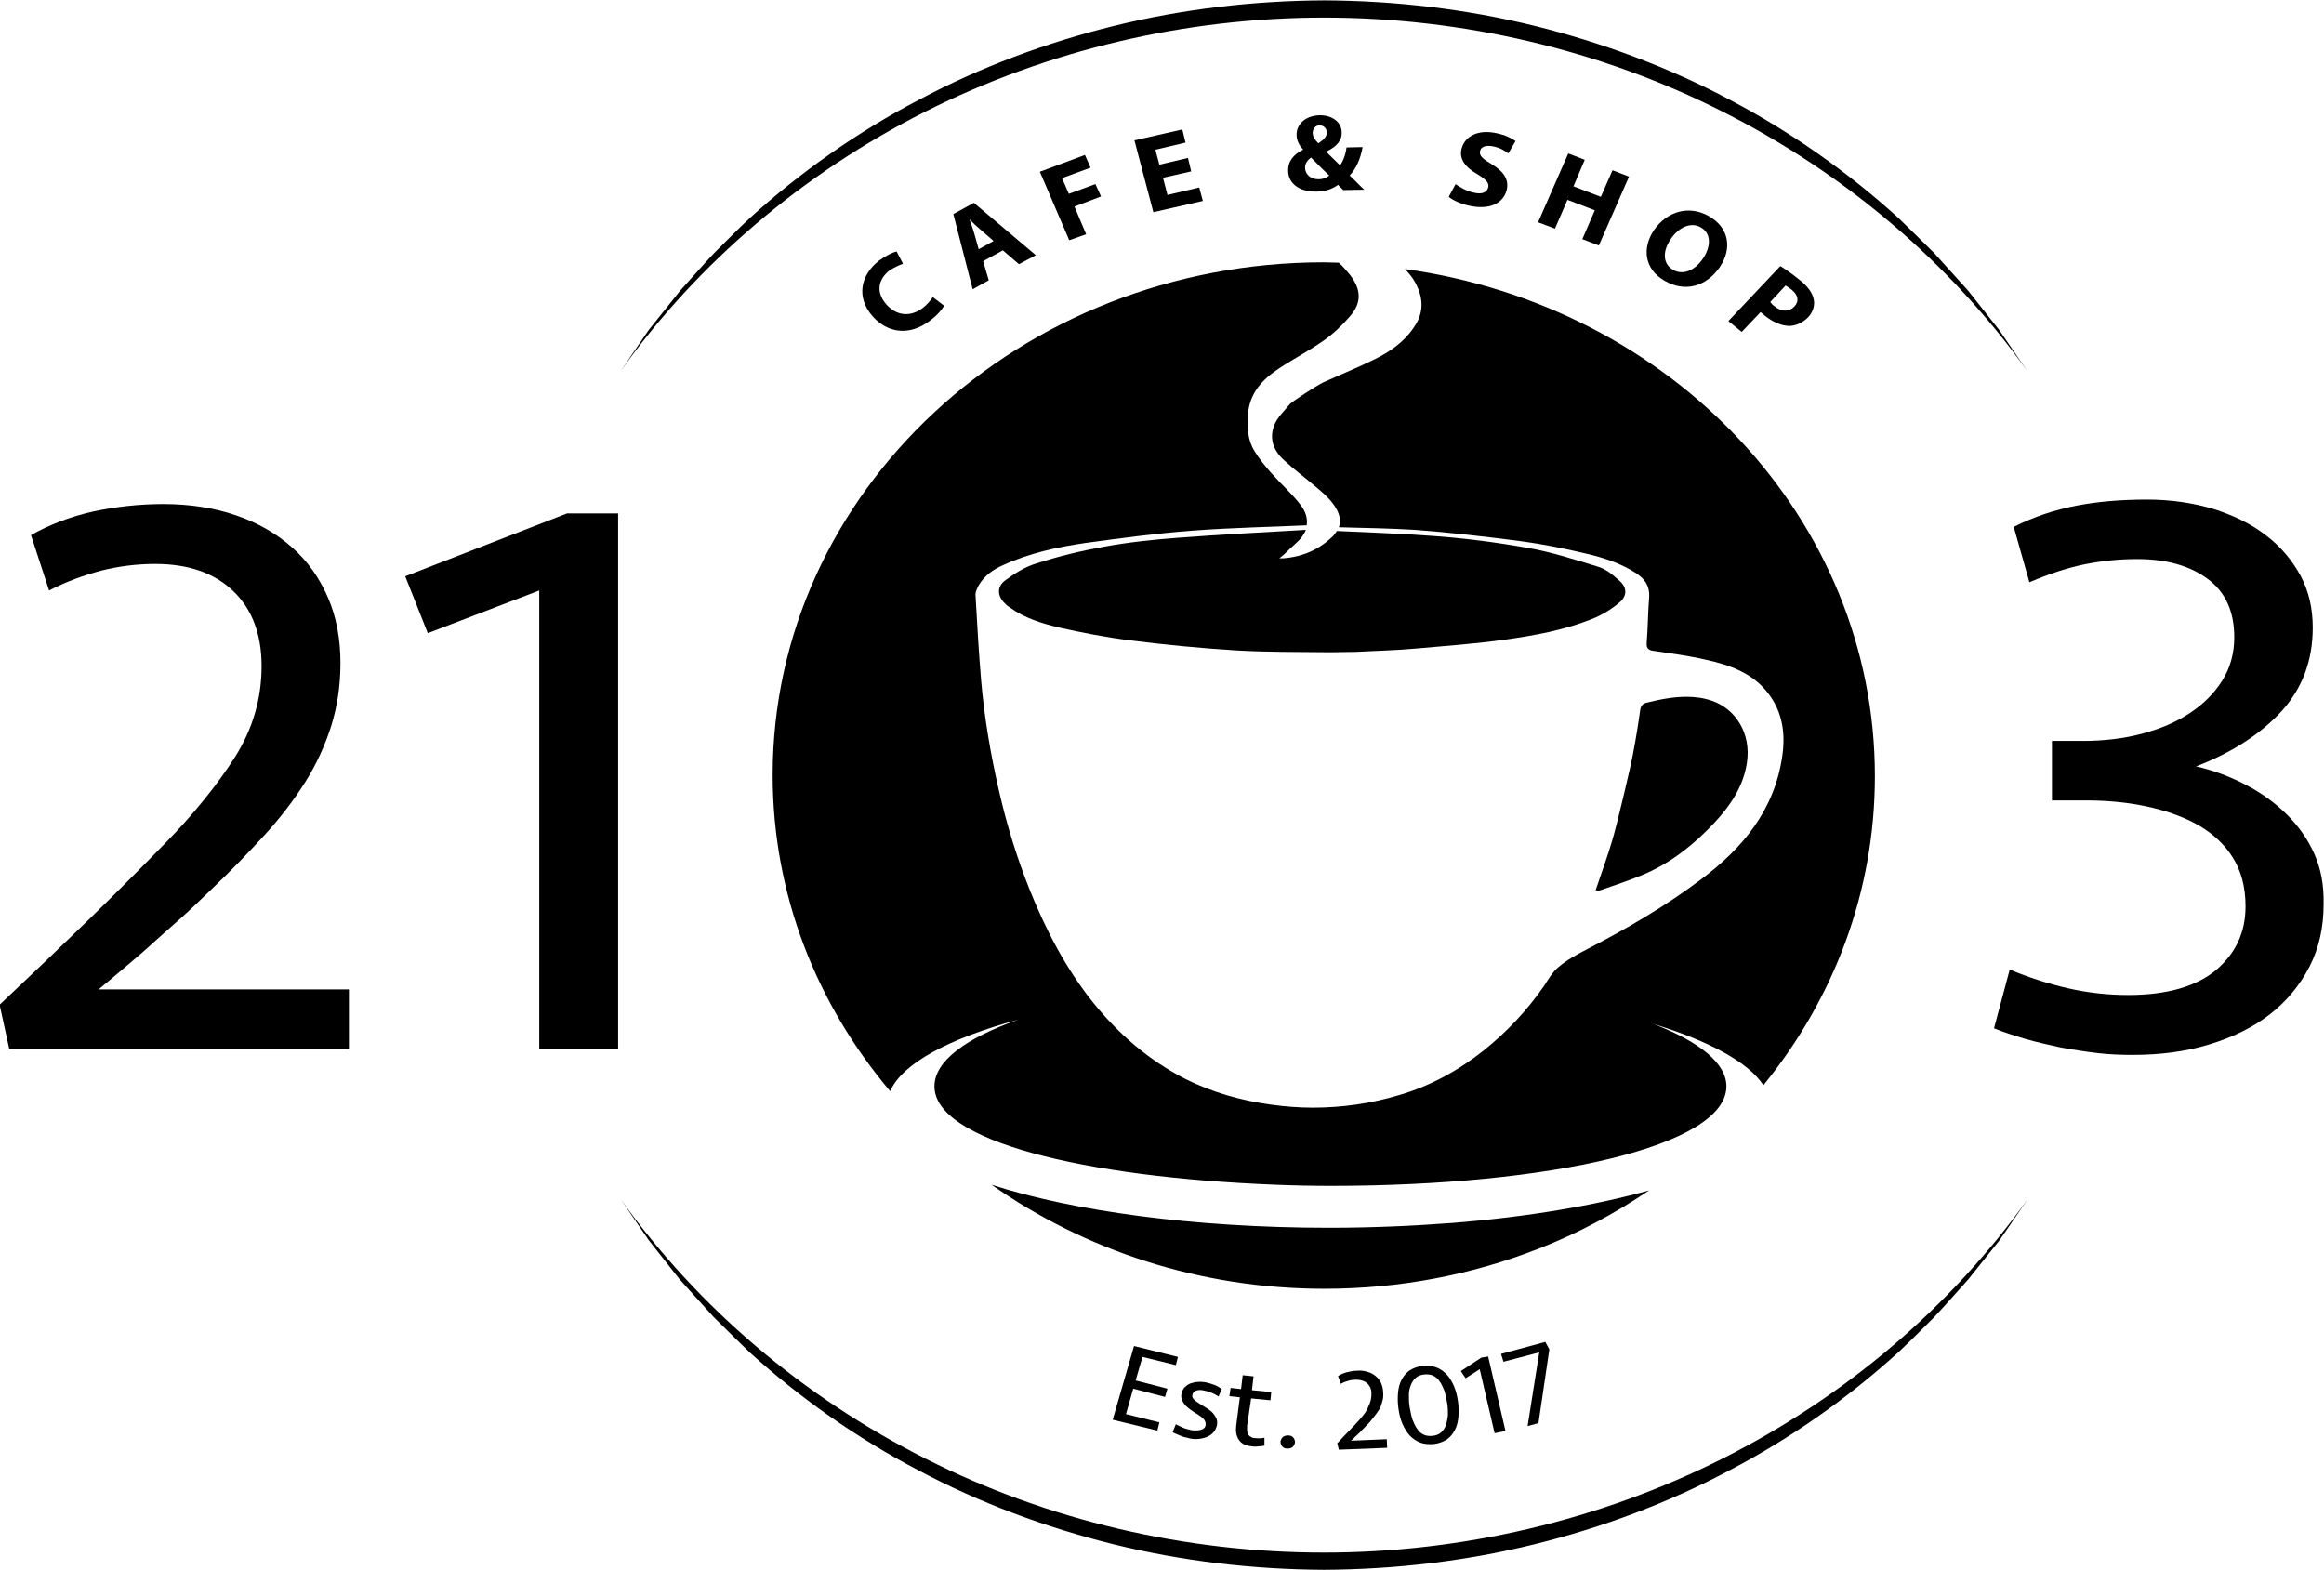
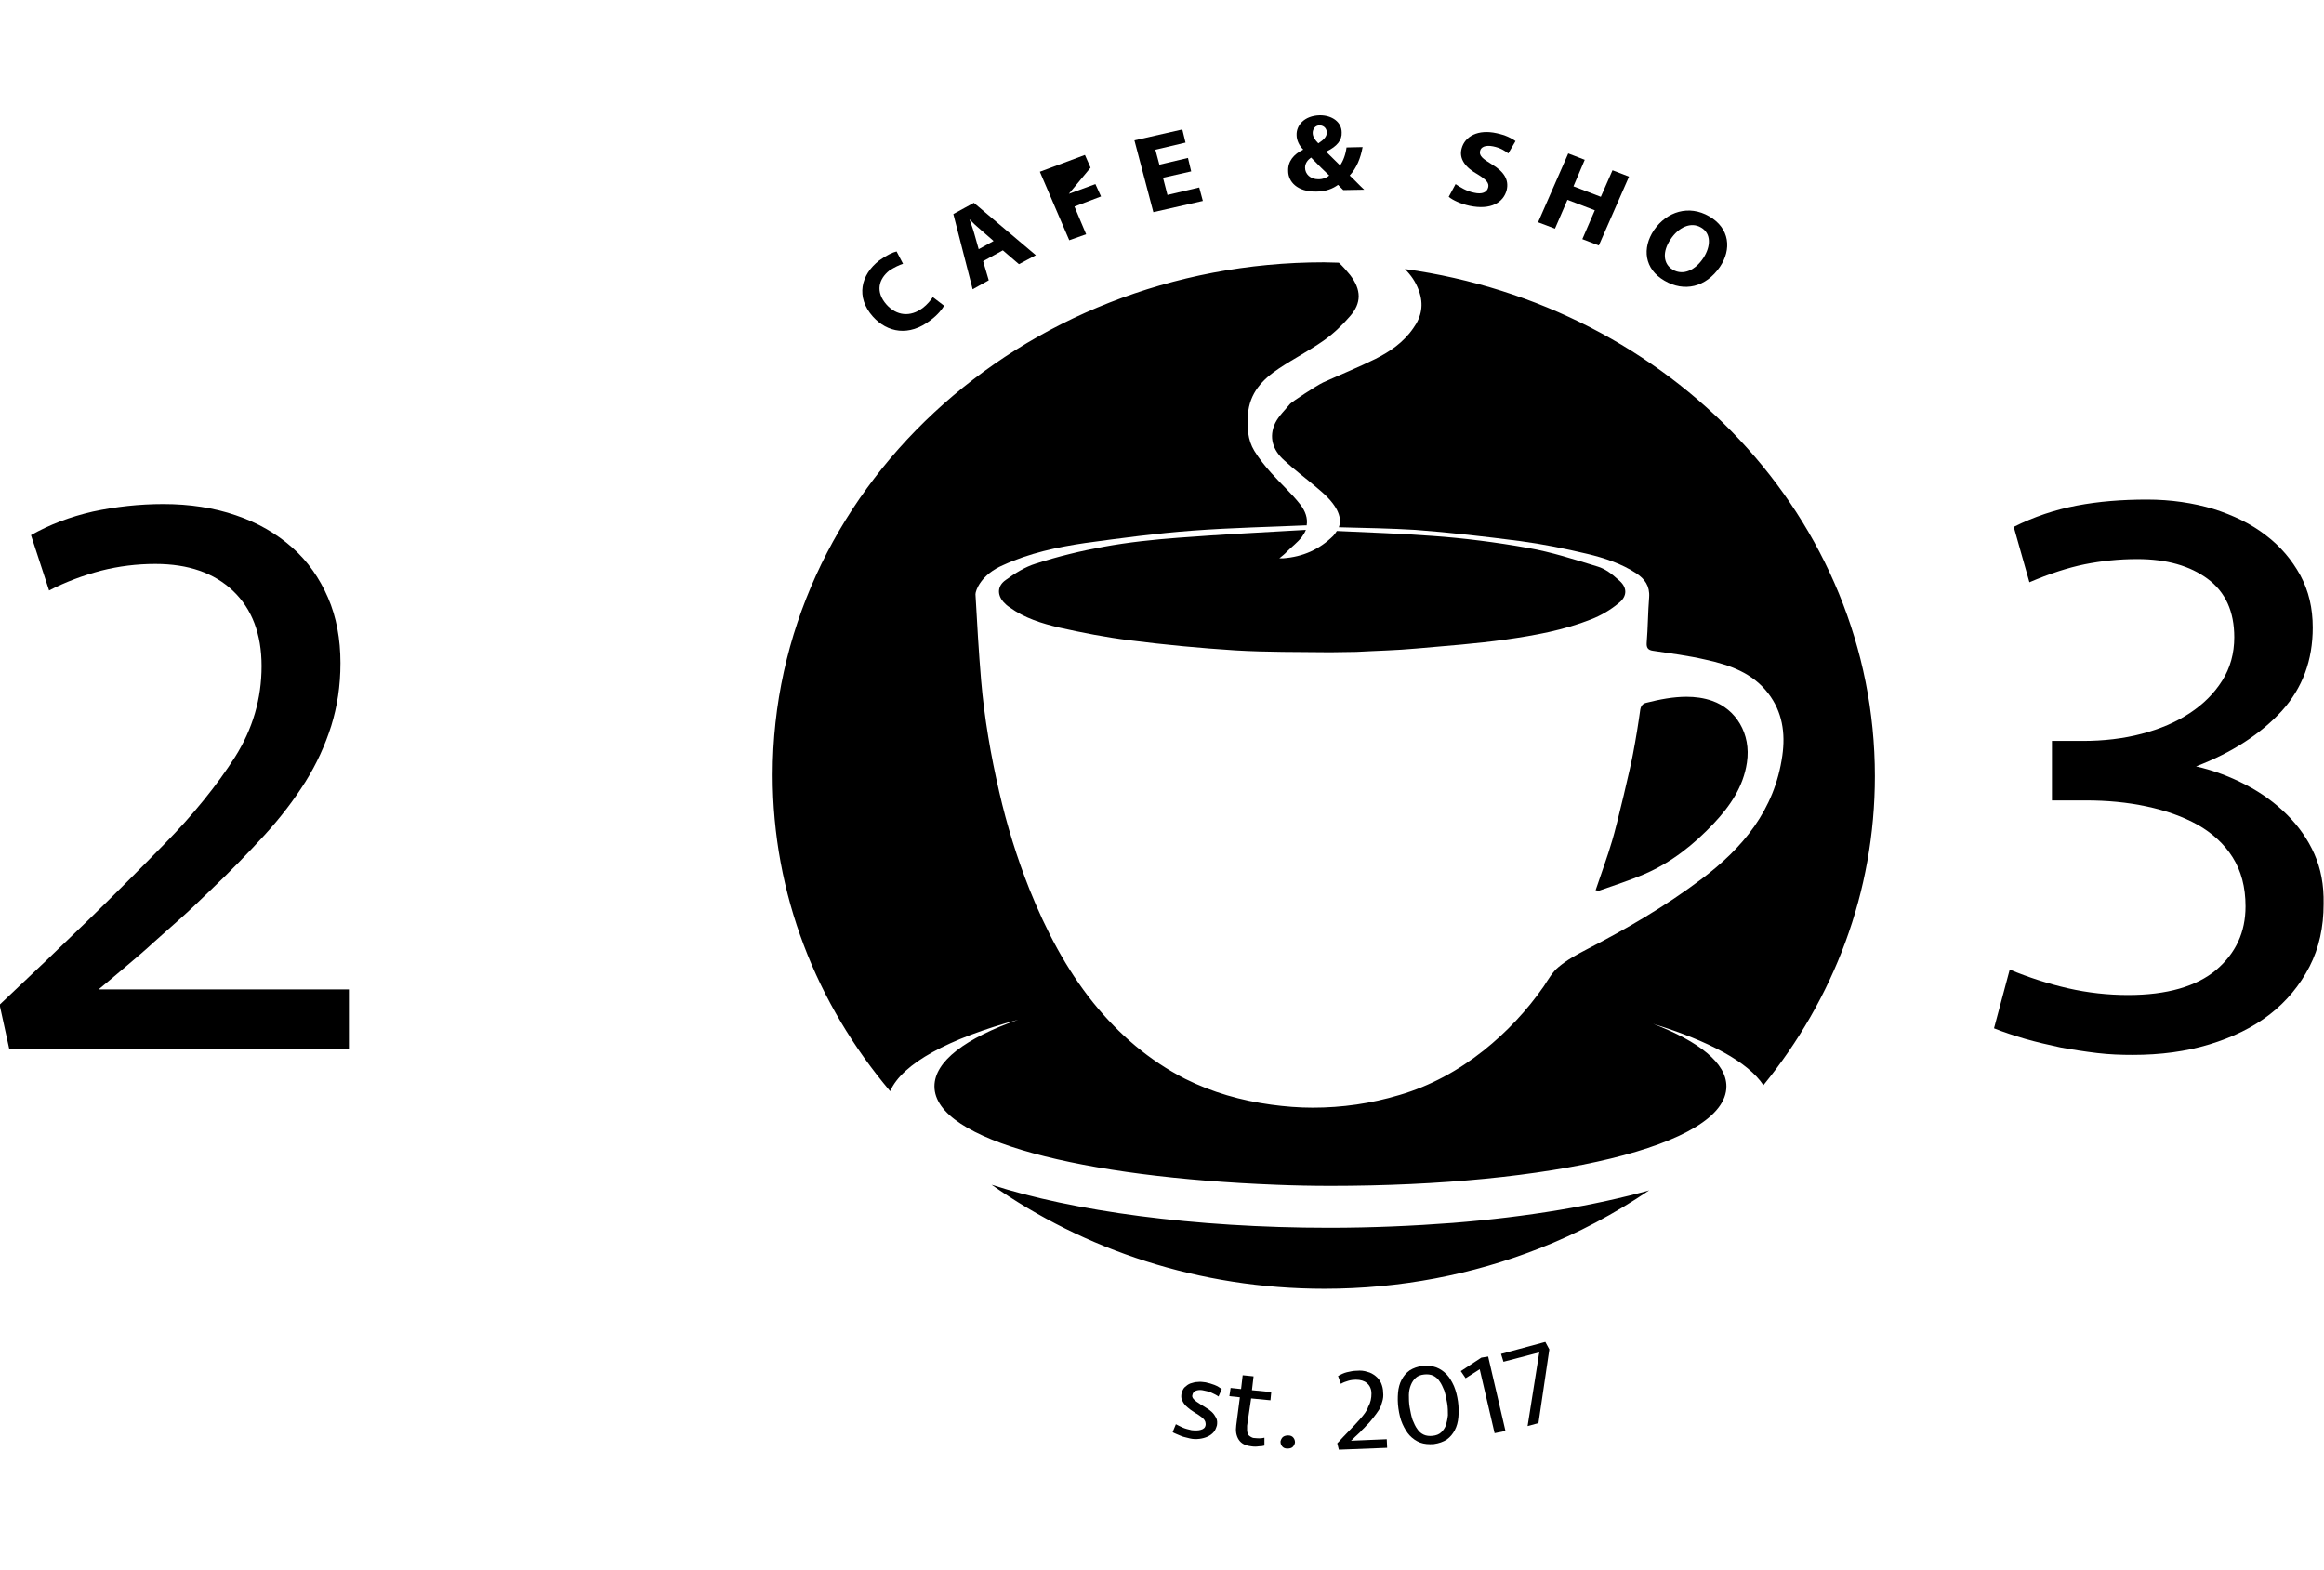
<svg xmlns="http://www.w3.org/2000/svg" width="111" height="75" viewBox="0 0 111 75" fill="none">
  <g clip-path="url(#clip0_231_26)">
-     <path d="M44.207 5.326C50.031 2.395 56.624 0.84 63.236 0.84C69.848 0.84 76.441 2.377 82.264 5.326C88.088 8.258 93.143 12.548 96.834 17.731L95.488 15.765C94.989 15.139 94.508 14.514 94.008 13.888C93.47 13.298 92.932 12.691 92.394 12.101C91.817 11.529 91.24 10.957 90.664 10.403C88.261 8.222 85.551 6.31 82.63 4.772C79.708 3.217 76.537 2.038 73.288 1.233C70.021 0.429 66.638 0.036 63.255 0.018C59.872 0.036 56.489 0.429 53.222 1.233C49.954 2.038 46.802 3.217 43.88 4.772C40.94 6.31 38.23 8.222 35.827 10.403C35.231 10.957 34.674 11.529 34.097 12.101C33.54 12.691 33.021 13.298 32.483 13.888C31.983 14.514 31.483 15.139 30.983 15.765L29.638 17.731C33.328 12.548 38.383 8.258 44.207 5.326Z" fill="black" />
-     <path d="M82.265 69.674C76.441 72.605 69.848 74.16 63.236 74.16C56.624 74.16 50.032 72.623 44.208 69.674C38.384 66.742 33.329 62.452 29.638 57.269L30.984 59.235C31.484 59.861 31.964 60.486 32.464 61.112C33.002 61.702 33.54 62.309 34.078 62.899C34.655 63.471 35.232 64.043 35.808 64.597C38.211 66.778 40.921 68.69 43.862 70.228C46.783 71.783 49.955 72.962 53.203 73.767C56.471 74.571 59.853 74.964 63.236 74.982C66.619 74.964 70.002 74.571 73.27 73.767C76.537 72.962 79.689 71.783 82.611 70.228C85.552 68.69 88.262 66.778 90.664 64.597C91.26 64.043 91.818 63.471 92.394 62.899C92.952 62.309 93.471 61.702 94.009 61.112C94.509 60.486 95.008 59.861 95.508 59.235L96.853 57.269C93.144 62.47 88.089 66.742 82.265 69.674Z" fill="black" />
    <path d="M6.093 46.097C6.516 45.74 6.939 45.382 7.343 45.007C7.765 44.632 8.188 44.256 8.63 43.863C9.072 43.47 9.553 43.005 10.072 42.505C11.014 41.611 11.859 40.735 12.628 39.895C13.397 39.055 14.051 38.197 14.589 37.339C15.127 36.481 15.531 35.587 15.819 34.676C16.107 33.746 16.261 32.763 16.261 31.673C16.261 30.529 16.069 29.474 15.665 28.545C15.261 27.616 14.704 26.811 13.954 26.15C13.205 25.488 12.321 24.97 11.264 24.613C10.226 24.255 9.053 24.076 7.804 24.076C6.651 24.076 5.536 24.201 4.44 24.434C3.345 24.684 2.364 25.059 1.48 25.56L2.345 28.205C3.133 27.794 3.96 27.49 4.825 27.258C5.67 27.044 6.535 26.936 7.419 26.936C8.995 26.936 10.226 27.365 11.129 28.223C12.032 29.081 12.494 30.279 12.494 31.816C12.494 33.371 12.071 34.819 11.225 36.159C10.379 37.482 9.265 38.876 7.861 40.306C6.708 41.486 5.497 42.701 4.229 43.935C2.96 45.168 1.538 46.526 -0.019 47.992L0.442 50.101H16.665V47.259H4.709C5.209 46.848 5.67 46.455 6.093 46.097Z" fill="black" />
-     <path d="M19.355 27.526L20.432 30.243L25.756 28.205V50.083H29.523V24.523H27.082L19.355 27.526Z" fill="black" />
    <path d="M110.539 40.789C110.231 40.092 109.789 39.466 109.232 38.912C108.674 38.358 108.04 37.893 107.29 37.5C106.541 37.107 105.753 36.803 104.888 36.606C106.618 35.945 107.982 35.051 108.982 33.961C109.981 32.853 110.462 31.53 110.462 29.975C110.462 29.045 110.27 28.223 109.866 27.473C109.462 26.74 108.924 26.096 108.213 25.56C107.521 25.024 106.675 24.613 105.714 24.309C104.753 24.023 103.696 23.862 102.543 23.862C101.351 23.862 100.236 23.951 99.198 24.148C98.161 24.345 97.142 24.684 96.181 25.167L96.93 27.812C97.891 27.401 98.776 27.115 99.564 26.954C100.371 26.793 101.197 26.704 102.082 26.704C103.485 26.704 104.6 27.026 105.445 27.651C106.291 28.277 106.714 29.206 106.714 30.44C106.714 31.208 106.522 31.905 106.137 32.513C105.753 33.121 105.234 33.639 104.58 34.068C103.927 34.497 103.177 34.819 102.293 35.051C101.409 35.283 100.467 35.391 99.487 35.391H98.007V38.233H99.621C100.64 38.233 101.601 38.322 102.524 38.519C103.446 38.715 104.254 39.001 104.965 39.395C105.657 39.788 106.233 40.306 106.637 40.95C107.041 41.593 107.252 42.362 107.252 43.291C107.252 44.525 106.791 45.525 105.849 46.33C104.907 47.116 103.504 47.527 101.64 47.527C100.678 47.527 99.718 47.42 98.776 47.206C97.834 46.991 96.892 46.687 95.989 46.312L95.239 49.118C95.681 49.297 96.181 49.458 96.719 49.619C97.276 49.779 97.834 49.905 98.41 50.03C98.987 50.137 99.564 50.226 100.16 50.298C100.755 50.369 101.313 50.387 101.87 50.387C103.196 50.387 104.407 50.226 105.522 49.887C106.637 49.547 107.598 49.082 108.405 48.457C109.213 47.831 109.847 47.063 110.308 46.169C110.769 45.275 110.981 44.274 110.981 43.184C111 42.255 110.846 41.486 110.539 40.789Z" fill="black" />
-     <path d="M56.163 65.205L56.259 64.812L54.164 64.293L53.145 67.814L55.279 68.333L55.375 67.94L53.779 67.546L54.126 66.331L55.644 66.724L55.759 66.331L54.241 65.938L54.568 64.812L56.163 65.205Z" fill="black" />
    <path d="M57.508 66.42C57.624 66.438 57.758 66.474 57.874 66.528C57.989 66.581 58.104 66.635 58.2 66.706L58.354 66.349C58.258 66.277 58.143 66.206 58.008 66.152C57.874 66.099 57.739 66.063 57.585 66.027C57.451 66.009 57.336 65.991 57.201 66.009C57.086 66.009 56.97 66.045 56.855 66.081C56.759 66.117 56.663 66.188 56.586 66.26C56.509 66.331 56.471 66.438 56.432 66.563C56.413 66.671 56.413 66.778 56.451 66.867C56.49 66.957 56.547 67.046 56.605 67.117C56.682 67.189 56.759 67.26 56.855 67.332C56.951 67.403 57.047 67.457 57.124 67.511C57.201 67.546 57.259 67.6 57.316 67.636C57.374 67.671 57.432 67.725 57.47 67.761C57.508 67.797 57.547 67.85 57.566 67.904C57.585 67.957 57.585 68.011 57.585 68.065C57.566 68.19 57.489 68.261 57.355 68.297C57.239 68.333 57.086 68.333 56.913 68.315C56.759 68.279 56.605 68.243 56.49 68.19C56.374 68.136 56.259 68.083 56.163 68.029L56.009 68.404C56.048 68.44 56.105 68.458 56.182 68.494C56.259 68.529 56.317 68.547 56.394 68.583C56.471 68.619 56.547 68.637 56.624 68.655C56.701 68.672 56.778 68.69 56.836 68.708C56.989 68.744 57.143 68.744 57.297 68.726C57.432 68.708 57.566 68.672 57.681 68.619C57.797 68.565 57.893 68.494 57.97 68.404C58.047 68.315 58.085 68.208 58.124 68.083C58.143 67.957 58.143 67.832 58.085 67.725C58.028 67.618 57.97 67.528 57.874 67.439C57.797 67.368 57.701 67.296 57.605 67.243C57.508 67.189 57.451 67.135 57.393 67.117C57.336 67.082 57.297 67.046 57.239 67.01C57.182 66.974 57.124 66.939 57.086 66.903C57.047 66.867 57.009 66.831 56.97 66.778C56.951 66.742 56.932 66.689 56.951 66.635C56.97 66.528 57.028 66.456 57.143 66.42C57.259 66.385 57.374 66.385 57.508 66.42Z" fill="black" />
    <path d="M59.757 66.796L60.68 66.885L60.718 66.492L59.796 66.403L59.873 65.741L59.354 65.688L59.277 66.349L58.777 66.295L58.719 66.689L59.219 66.742L59.046 68.083C59.027 68.226 59.027 68.333 59.046 68.458C59.066 68.565 59.104 68.672 59.162 68.762C59.219 68.851 59.296 68.923 59.392 68.976C59.488 69.03 59.623 69.066 59.777 69.084C59.892 69.102 60.007 69.102 60.123 69.084C60.238 69.084 60.334 69.066 60.392 69.048V68.672C60.257 68.708 60.103 68.708 59.93 68.69C59.834 68.69 59.777 68.655 59.719 68.619C59.661 68.583 59.623 68.547 59.604 68.494C59.584 68.44 59.565 68.386 59.565 68.315C59.565 68.243 59.565 68.172 59.565 68.1L59.757 66.796Z" fill="black" />
    <path d="M61.276 68.637C61.218 68.69 61.18 68.762 61.16 68.851C61.16 68.941 61.18 69.012 61.237 69.084C61.295 69.155 61.372 69.191 61.487 69.191C61.583 69.191 61.679 69.173 61.737 69.119C61.795 69.066 61.833 68.994 61.852 68.905C61.852 68.816 61.833 68.744 61.776 68.672C61.718 68.601 61.641 68.565 61.526 68.565C61.429 68.565 61.353 68.583 61.276 68.637Z" fill="black" />
    <path d="M64.947 67.797C64.793 67.975 64.62 68.154 64.447 68.333C64.274 68.512 64.082 68.708 63.871 68.941L63.947 69.245L66.254 69.155L66.235 68.744L64.524 68.816C64.601 68.762 64.659 68.69 64.716 68.637C64.774 68.583 64.832 68.529 64.889 68.476C64.947 68.422 65.005 68.369 65.062 68.297C65.12 68.243 65.197 68.172 65.254 68.1C65.389 67.975 65.504 67.832 65.6 67.707C65.697 67.582 65.793 67.457 65.87 67.332C65.947 67.207 65.985 67.082 66.023 66.939C66.062 66.814 66.081 66.671 66.062 66.51C66.062 66.349 66.023 66.206 65.966 66.063C65.908 65.938 65.812 65.813 65.697 65.723C65.581 65.634 65.466 65.562 65.312 65.527C65.158 65.473 64.985 65.455 64.812 65.473C64.639 65.473 64.486 65.509 64.332 65.544C64.178 65.58 64.044 65.652 63.909 65.723L64.044 66.099C64.159 66.027 64.274 65.991 64.39 65.956C64.505 65.92 64.639 65.902 64.755 65.902C64.985 65.902 65.158 65.956 65.293 66.063C65.427 66.188 65.504 66.349 65.504 66.563C65.504 66.778 65.466 66.992 65.351 67.189C65.293 67.385 65.139 67.582 64.947 67.797Z" fill="black" />
    <path d="M69.099 65.652C68.964 65.509 68.791 65.384 68.599 65.312C68.407 65.241 68.195 65.223 67.945 65.241C67.695 65.276 67.503 65.348 67.33 65.455C67.157 65.58 67.042 65.723 66.946 65.902C66.85 66.081 66.792 66.295 66.773 66.528C66.754 66.76 66.754 67.01 66.792 67.278C66.831 67.546 66.888 67.797 66.984 68.011C67.08 68.226 67.196 68.422 67.33 68.565C67.465 68.708 67.638 68.833 67.83 68.905C68.022 68.976 68.234 68.994 68.484 68.976C68.733 68.941 68.926 68.869 69.099 68.762C69.272 68.637 69.387 68.494 69.483 68.315C69.579 68.136 69.637 67.922 69.656 67.689C69.675 67.457 69.675 67.207 69.637 66.939C69.598 66.671 69.541 66.438 69.445 66.206C69.349 65.991 69.233 65.795 69.099 65.652ZM69.06 68.083C69.002 68.226 68.926 68.333 68.829 68.422C68.733 68.512 68.599 68.565 68.426 68.583C68.272 68.601 68.118 68.583 68.003 68.529C67.888 68.476 67.772 68.386 67.695 68.261C67.599 68.136 67.542 67.993 67.465 67.814C67.407 67.636 67.369 67.439 67.33 67.225C67.292 67.01 67.292 66.814 67.292 66.635C67.292 66.456 67.33 66.295 67.388 66.152C67.446 66.009 67.522 65.902 67.619 65.813C67.715 65.723 67.849 65.67 68.022 65.652C68.176 65.634 68.33 65.652 68.445 65.705C68.56 65.759 68.676 65.848 68.753 65.974C68.849 66.099 68.906 66.242 68.983 66.42C69.041 66.599 69.079 66.796 69.118 67.01C69.156 67.225 69.156 67.421 69.156 67.6C69.137 67.779 69.099 67.94 69.06 68.083Z" fill="black" />
    <path d="M70.751 64.847L69.771 65.491L70.002 65.831L70.675 65.401L71.386 68.458L71.905 68.351L71.078 64.794L70.751 64.847Z" fill="black" />
    <path d="M73.481 67.975L74 64.454L73.808 64.097L71.693 64.669L71.809 65.044L73.519 64.597L72.962 68.118L73.481 67.975Z" fill="black" />
    <path d="M43.131 12.601L42.824 12.011C42.651 12.047 42.343 12.19 41.997 12.44C41.113 13.12 40.863 14.192 41.69 15.121C42.382 15.89 43.42 16.087 44.438 15.3C44.804 15.032 45.015 14.746 45.092 14.603L44.554 14.192C44.458 14.335 44.285 14.55 44.073 14.71C43.477 15.157 42.824 15.086 42.343 14.55C41.805 13.942 41.959 13.334 42.478 12.923C42.728 12.762 42.958 12.655 43.131 12.601Z" fill="black" />
    <path d="M48.667 12.619L49.474 12.19L46.514 9.688L45.534 10.224L46.456 13.817L47.225 13.388L46.956 12.476L47.898 11.958L48.667 12.619ZM46.745 11.904L46.533 11.153C46.476 10.939 46.38 10.689 46.303 10.474C46.456 10.635 46.668 10.832 46.841 10.975L47.456 11.511L46.745 11.904Z" fill="black" />
-     <path d="M51.819 7.4L49.666 8.204L51.07 11.475L51.877 11.189L51.319 9.867L52.588 9.384L52.319 8.794L51.05 9.259L50.724 8.508L52.088 8.008L51.819 7.4Z" fill="black" />
+     <path d="M51.819 7.4L49.666 8.204L51.07 11.475L51.877 11.189L51.319 9.867L52.588 9.384L52.319 8.794L51.05 9.259L52.088 8.008L51.819 7.4Z" fill="black" />
    <path d="M56.471 6.184L54.183 6.703L55.087 10.135L57.451 9.598L57.278 8.955L55.76 9.312L55.548 8.49L56.894 8.186L56.74 7.543L55.375 7.865L55.183 7.15L56.624 6.81L56.471 6.184Z" fill="black" />
    <path d="M61.526 8.168C61.526 8.669 61.948 9.169 62.871 9.152C63.332 9.152 63.659 9.009 63.909 8.83C64.005 8.919 64.082 9.009 64.159 9.08L65.158 9.062C64.908 8.83 64.697 8.597 64.466 8.383C64.793 8.026 64.985 7.561 65.081 7.025L64.313 7.042C64.274 7.364 64.159 7.686 64.005 7.9C63.813 7.722 63.582 7.471 63.352 7.257V7.239C63.87 6.989 64.101 6.685 64.082 6.327C64.082 5.827 63.621 5.505 63.044 5.505C62.275 5.523 61.91 6.006 61.929 6.453C61.929 6.703 62.064 6.971 62.237 7.132V7.15C61.795 7.364 61.506 7.704 61.526 8.168ZM63.025 5.988C63.255 5.988 63.371 6.167 63.371 6.327C63.371 6.524 63.236 6.667 62.967 6.846C62.794 6.667 62.698 6.524 62.698 6.345C62.698 6.167 62.813 5.988 63.025 5.988ZM62.621 7.525C62.929 7.847 63.255 8.168 63.486 8.383C63.371 8.49 63.198 8.562 62.967 8.562C62.583 8.562 62.333 8.311 62.333 8.008C62.333 7.793 62.467 7.632 62.621 7.525Z" fill="black" />
    <path d="M70.406 9.205C70.04 9.134 69.733 8.937 69.522 8.794L69.195 9.402C69.387 9.563 69.771 9.741 70.194 9.831C71.213 10.045 71.809 9.67 71.963 9.08C72.078 8.597 71.847 8.204 71.251 7.847C70.809 7.579 70.636 7.436 70.694 7.203C70.733 7.024 70.944 6.917 71.309 6.989C71.674 7.06 71.905 7.221 72.04 7.328L72.385 6.738C72.193 6.595 71.905 6.452 71.482 6.363C70.598 6.166 69.964 6.506 69.81 7.096C69.675 7.596 70.002 8.008 70.579 8.329C70.982 8.579 71.136 8.74 71.079 8.955C71.021 9.187 70.79 9.294 70.406 9.205Z" fill="black" />
    <path d="M74.903 7.328L73.462 10.617L74.269 10.921L74.865 9.545L76.172 10.045L75.576 11.422L76.364 11.725L77.806 8.437L77.017 8.133L76.46 9.402L75.153 8.901L75.691 7.632L74.903 7.328Z" fill="black" />
    <path d="M82.15 12.744C82.707 11.922 82.63 10.903 81.631 10.331C80.67 9.777 79.612 10.099 78.997 10.992C78.421 11.851 78.536 12.851 79.497 13.405C80.439 13.96 81.477 13.727 82.15 12.744ZM79.785 11.439C80.17 10.85 80.766 10.581 81.246 10.867C81.746 11.153 81.708 11.779 81.362 12.315C80.977 12.905 80.401 13.173 79.901 12.887C79.42 12.601 79.401 12.011 79.785 11.439Z" fill="black" />
-     <path d="M84.302 15.086C84.687 15.39 85.09 15.568 85.494 15.568C85.802 15.55 86.109 15.408 86.359 15.157C86.609 14.889 86.686 14.567 86.628 14.299C86.57 13.995 86.359 13.692 85.955 13.37C85.552 13.048 85.263 12.851 85.033 12.709L82.553 15.336L83.188 15.854L84.091 14.907C84.148 14.961 84.225 15.014 84.302 15.086ZM85.283 13.638C85.34 13.674 85.436 13.727 85.571 13.835C85.898 14.103 85.936 14.389 85.705 14.639C85.456 14.907 85.09 14.907 84.744 14.621C84.648 14.55 84.591 14.478 84.552 14.424L85.283 13.638Z" fill="black" />
    <path d="M76.306 27.061C75.192 26.722 74.096 26.364 72.962 26.168C71.444 25.9 69.925 25.703 68.387 25.596C66.927 25.489 65.447 25.435 63.851 25.363C63.813 25.435 63.736 25.524 63.678 25.596C63.025 26.239 62.237 26.597 61.276 26.668C61.257 26.668 61.237 26.668 61.237 26.668C61.199 26.668 61.16 26.668 61.103 26.668C61.257 26.543 61.372 26.454 61.468 26.346C61.699 26.114 61.968 25.918 62.179 25.649C62.256 25.542 62.333 25.417 62.371 25.31C60.507 25.417 58.393 25.524 56.278 25.685C55.087 25.774 53.895 25.9 52.722 26.114C51.627 26.311 50.531 26.579 49.474 26.919C48.955 27.079 48.475 27.383 48.033 27.705C47.629 27.991 47.629 28.402 47.917 28.742C48.013 28.849 48.109 28.938 48.225 29.01C48.936 29.528 49.762 29.778 50.589 29.975C51.704 30.225 52.819 30.44 53.953 30.583C55.625 30.797 57.316 30.958 59.008 31.065C60.507 31.155 62.025 31.137 63.525 31.155C63.525 31.155 63.525 31.155 63.544 31.155C63.717 31.155 64.678 31.137 64.774 31.137C65.735 31.083 66.696 31.065 67.657 30.976C69.079 30.851 70.521 30.744 71.924 30.547C73.308 30.35 74.692 30.1 75.999 29.582C76.46 29.403 76.921 29.135 77.306 28.813C77.748 28.474 77.729 28.027 77.287 27.687C76.998 27.419 76.671 27.169 76.306 27.061Z" fill="black" />
    <path d="M76.21 42.523C76.249 42.523 76.306 42.54 76.345 42.54C76.364 42.54 76.364 42.54 76.383 42.54C77.094 42.29 77.825 42.058 78.536 41.754C79.824 41.2 80.9 40.342 81.861 39.323C82.63 38.501 83.264 37.589 83.437 36.428C83.649 35.033 82.899 33.871 81.784 33.478C81.381 33.335 80.958 33.282 80.554 33.282C79.92 33.282 79.266 33.407 78.632 33.568C78.478 33.603 78.382 33.693 78.344 33.889C78.248 34.586 78.132 35.301 77.998 35.998C77.921 36.463 77.229 39.413 76.998 40.163C76.768 40.95 76.479 41.718 76.21 42.523Z" fill="black" />
    <path d="M84.225 51.835C87.57 47.724 89.549 42.63 89.549 37.071C89.549 24.774 79.805 14.603 67.1 12.851C67.388 13.137 67.619 13.459 67.772 13.888C68.003 14.532 67.907 15.121 67.503 15.676C67.023 16.373 66.369 16.802 65.697 17.141C64.87 17.552 64.024 17.892 63.198 18.267C62.89 18.41 61.699 19.197 61.622 19.286C61.372 19.59 61.084 19.858 60.911 20.198C60.584 20.877 60.795 21.503 61.333 21.985C61.833 22.45 62.371 22.843 62.871 23.272C63.255 23.594 63.621 23.916 63.851 24.345C64.005 24.648 64.044 24.917 63.947 25.185C65.254 25.22 66.427 25.238 67.599 25.31C69.272 25.435 70.944 25.631 72.616 25.846C73.692 25.989 74.749 26.203 75.807 26.454C76.633 26.65 77.44 26.919 78.152 27.383C78.555 27.651 78.805 27.991 78.767 28.527C78.709 29.242 78.709 29.975 78.651 30.69C78.632 30.94 78.709 31.047 78.94 31.083C79.785 31.208 80.631 31.316 81.477 31.512C82.611 31.762 83.706 32.138 84.456 33.121C85.129 33.997 85.282 35.016 85.129 36.088C84.763 38.698 83.226 40.521 81.246 42.004C79.535 43.291 77.69 44.364 75.787 45.347C75.307 45.597 74.846 45.847 74.442 46.187C74.154 46.419 73.942 46.795 73.731 47.116C72.924 48.278 71.963 49.297 70.867 50.173C69.656 51.138 68.311 51.871 66.85 52.3C65.485 52.711 64.101 52.907 62.698 52.907C62.045 52.907 61.372 52.854 60.718 52.764C59.277 52.568 57.893 52.175 56.605 51.531C54.895 50.655 53.453 49.422 52.223 47.903C50.916 46.276 49.955 44.435 49.167 42.469C48.571 40.968 48.09 39.413 47.725 37.822C47.322 36.07 47.014 34.3 46.86 32.495C46.745 31.119 46.668 29.761 46.591 28.384C46.591 28.205 46.86 27.437 47.917 26.99C49.167 26.418 50.493 26.132 51.838 25.935C53.549 25.703 55.26 25.471 56.97 25.346C58.873 25.203 60.795 25.167 62.314 25.095C62.352 25.095 62.371 25.095 62.41 25.095C62.467 24.756 62.352 24.416 62.102 24.094C61.699 23.576 61.18 23.111 60.718 22.593C60.43 22.271 60.142 21.914 59.911 21.538C59.584 21.002 59.565 20.412 59.603 19.805C59.68 18.768 60.295 18.124 61.103 17.588C61.776 17.141 62.506 16.766 63.198 16.283C63.659 15.962 64.082 15.568 64.466 15.121C65.043 14.478 65.024 13.835 64.486 13.137C64.313 12.923 64.14 12.726 63.947 12.548C63.717 12.548 63.486 12.53 63.236 12.53C48.705 12.53 36.904 23.487 36.904 37.017C36.904 42.719 38.999 47.956 42.516 52.121C43.093 50.798 45.322 49.601 48.629 48.707C46.13 49.583 44.631 50.691 44.631 51.889C44.631 54.498 51.742 56.232 60.949 56.59C61.795 56.625 62.679 56.643 63.563 56.643C74.019 56.643 82.457 54.749 82.457 51.889C82.457 50.781 81.15 49.744 78.959 48.904C81.631 49.726 83.495 50.727 84.225 51.835Z" fill="black" />
    <path d="M69.387 58.413C67.503 58.556 65.523 58.645 63.486 58.645C57.009 58.645 51.223 57.841 47.36 56.59C51.781 59.7 57.278 61.559 63.255 61.559C66.888 61.559 70.329 60.879 73.481 59.646C75.365 58.913 77.133 57.966 78.767 56.858C76.21 57.573 72.981 58.127 69.387 58.413Z" fill="black" />
  </g>
  <defs>
    <clipPath id="clip0_231_26">
      <rect width="111" height="75" fill="white" />
    </clipPath>
  </defs>
</svg>